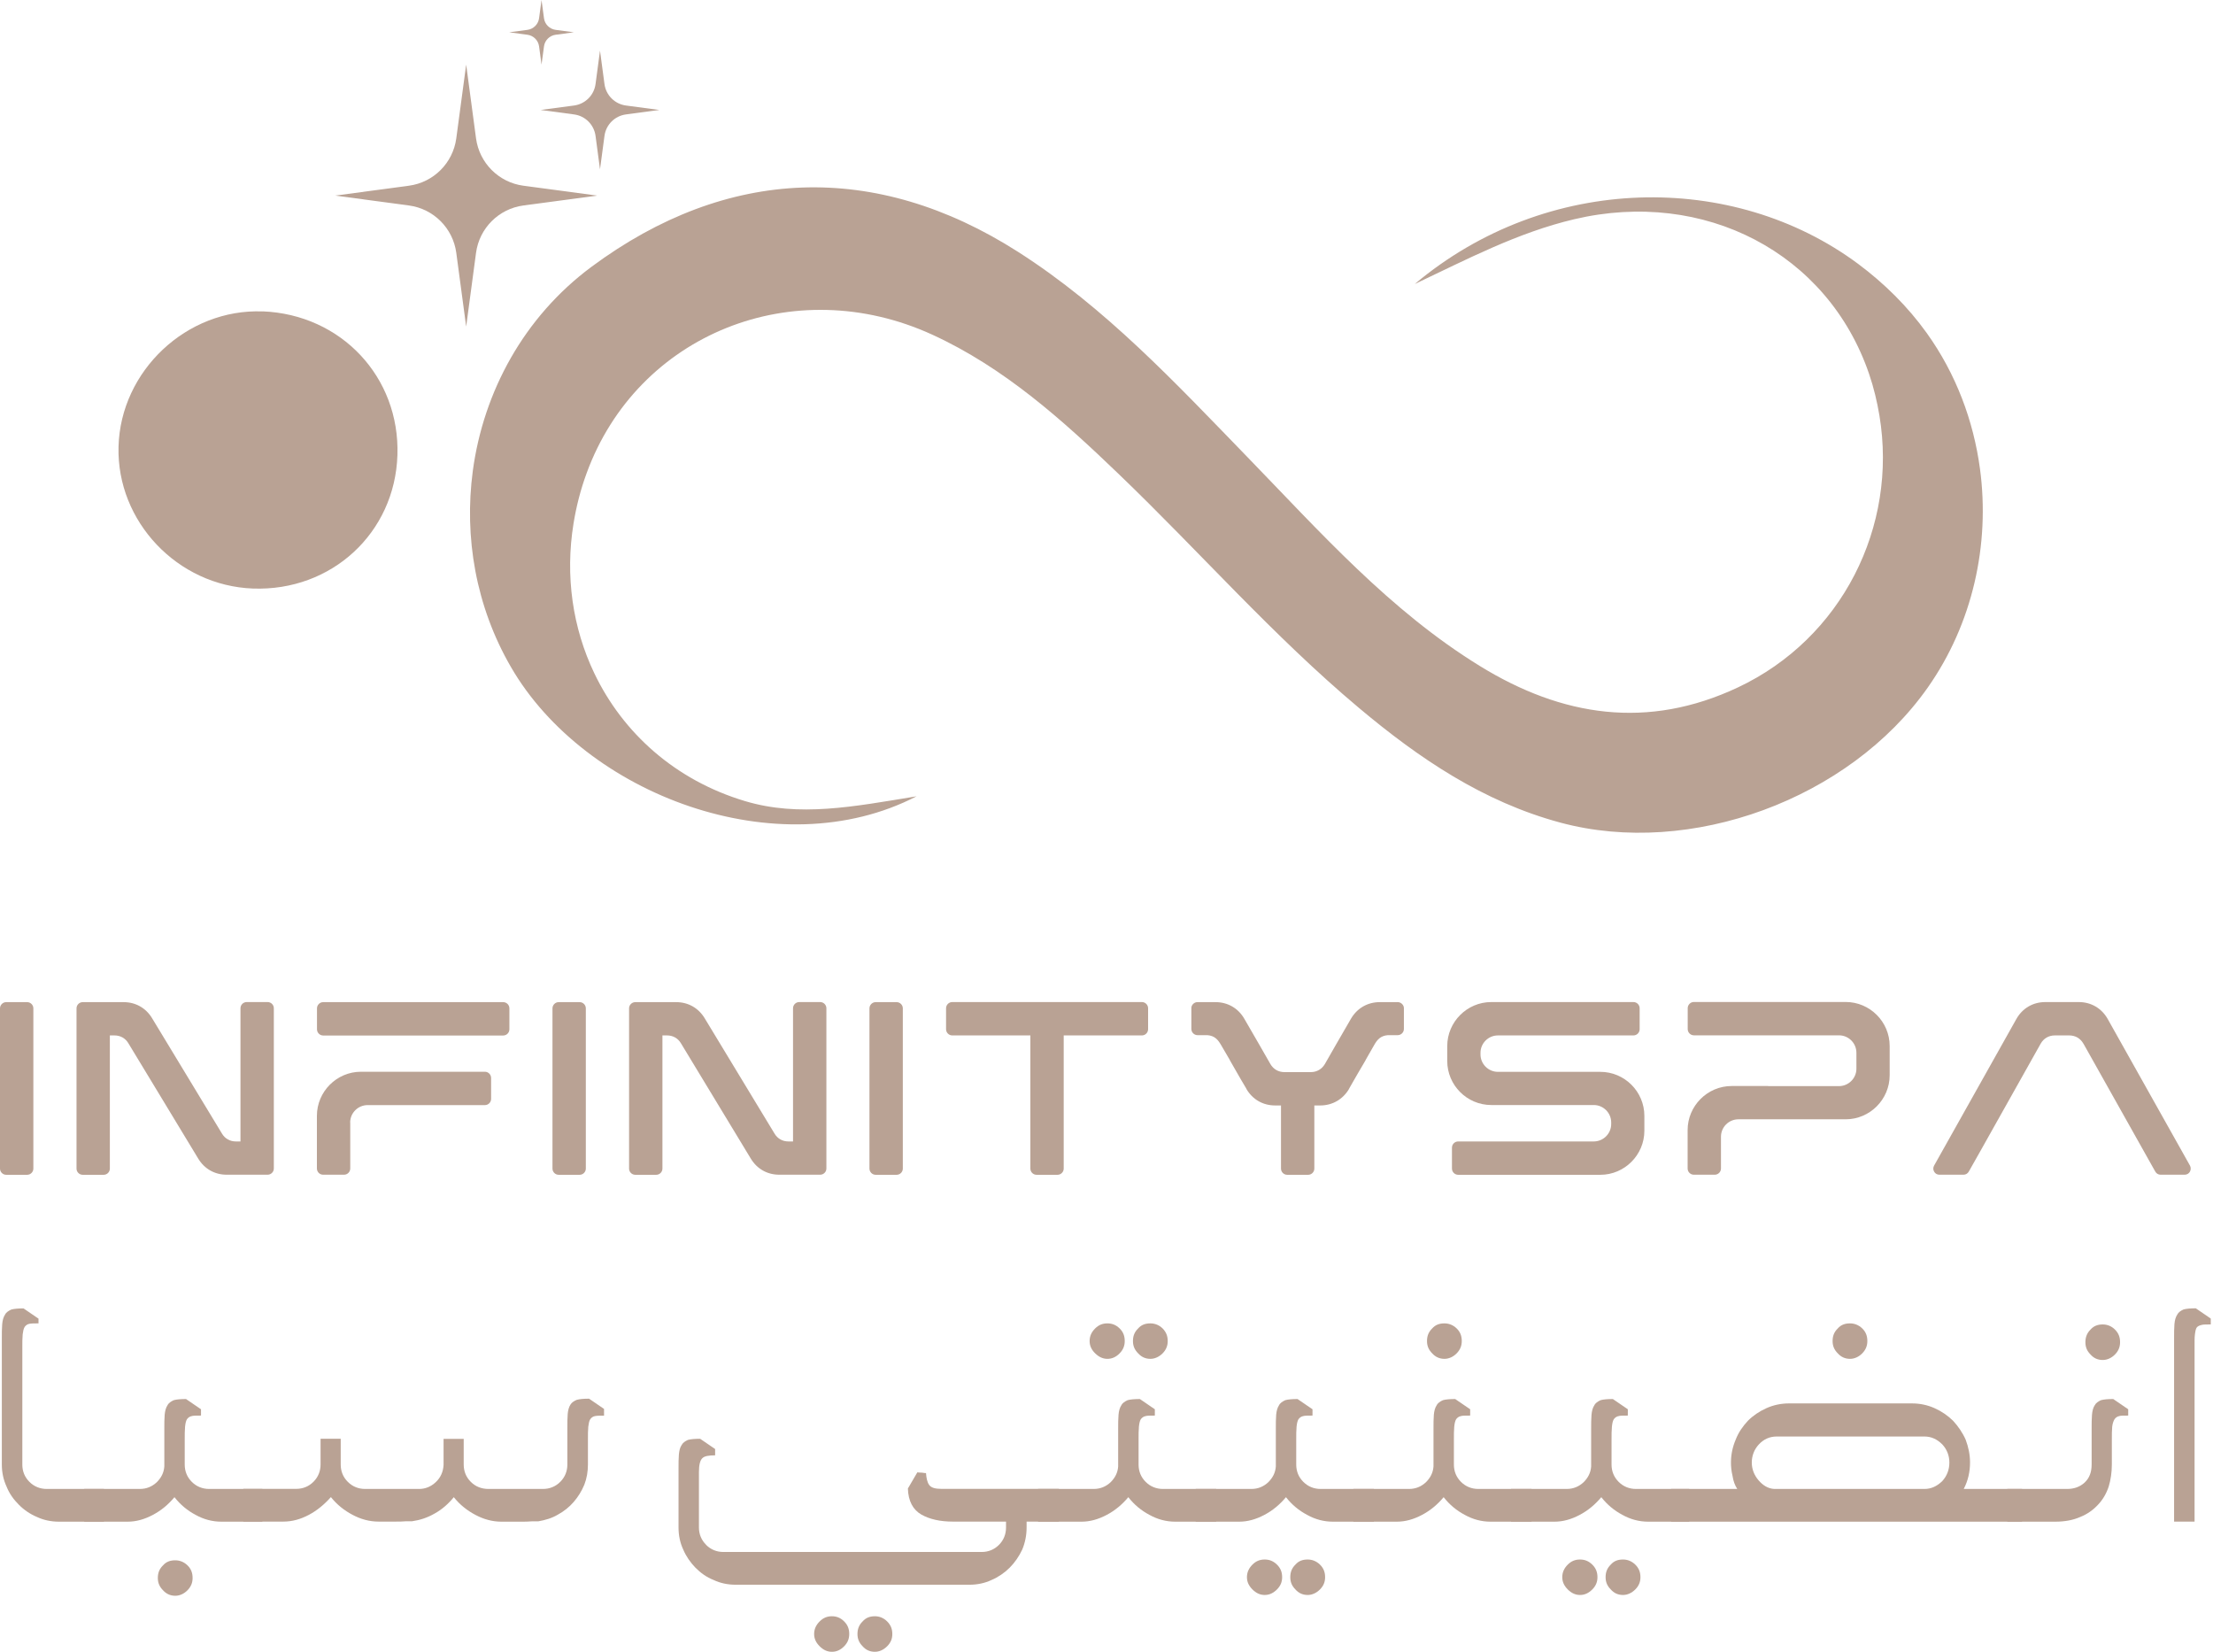
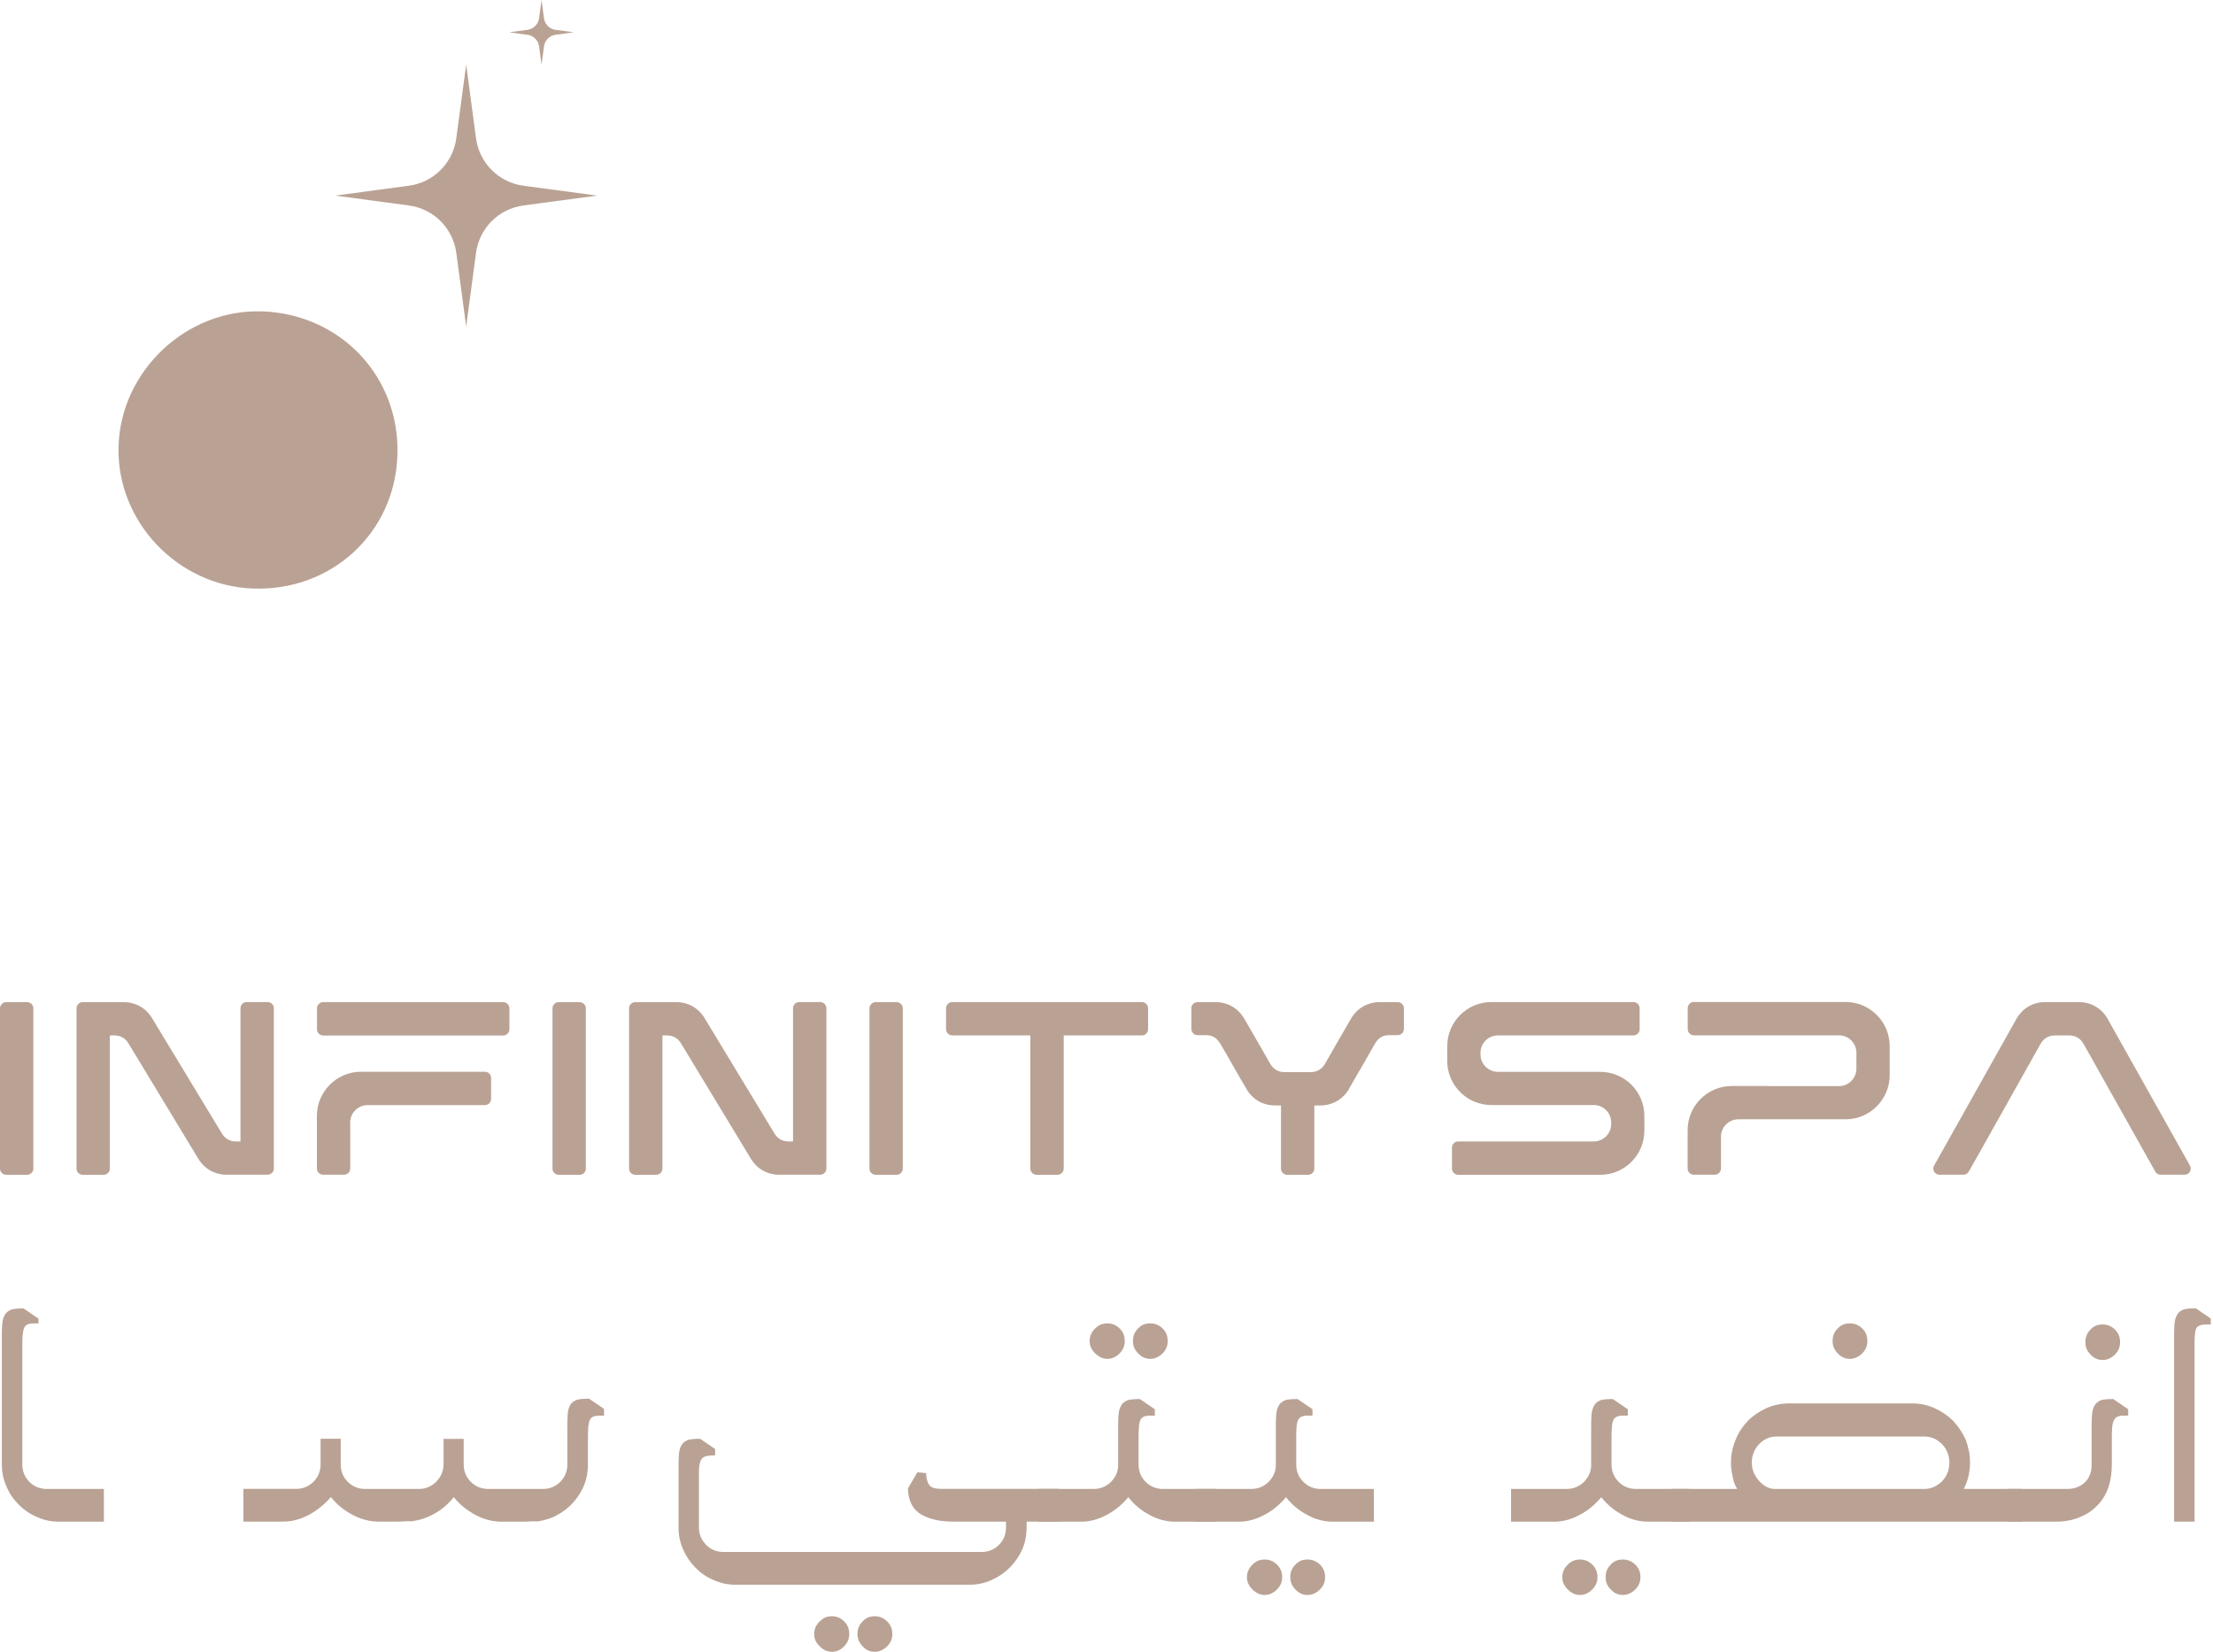
<svg xmlns="http://www.w3.org/2000/svg" width="134" height="100" viewBox="0 0 134 100" fill="none">
  <g clip-path="url(#clip0_1_106)">
    <path d="M28.227 3.912L27.628 8.381C27.426 9.87 26.255 11.042 24.765 11.243L20.297 11.842L24.765 12.441C26.255 12.642 27.426 13.814 27.628 15.303L28.227 19.772L28.825 15.303C29.027 13.814 30.198 12.642 31.688 12.441L36.156 11.842L31.688 11.243C30.198 11.042 29.027 9.87 28.825 8.381L28.227 3.912Z" fill="#B9A294" />
-     <path d="M36.331 3.064L36.602 5.089C36.692 5.762 37.222 6.297 37.9 6.388L39.925 6.658L37.9 6.928C37.227 7.018 36.692 7.548 36.602 8.227L36.331 10.252L36.061 8.227C35.971 7.554 35.441 7.018 34.762 6.928L32.737 6.658L34.762 6.388C35.435 6.297 35.971 5.767 36.061 5.089L36.331 3.064Z" fill="#B9A294" />
    <path d="M32.79 0L32.939 1.103C32.986 1.468 33.278 1.76 33.644 1.808L34.746 1.956L33.644 2.104C33.278 2.152 32.986 2.444 32.939 2.809L32.79 3.912L32.642 2.809C32.594 2.444 32.303 2.152 31.937 2.104L30.834 1.956L31.937 1.808C32.303 1.76 32.594 1.468 32.642 1.103L32.79 0Z" fill="#B9A294" />
-     <path d="M116.68 20.18C115.498 18.532 114.077 17.143 112.514 15.977C104.949 10.358 93.659 10.48 85.665 17.196C88.814 15.706 91.899 14.079 95.323 13.273C103.19 11.418 110.669 15.303 113.176 22.64C113.462 23.472 113.659 24.315 113.802 25.158C114.92 31.884 111.528 38.654 105.236 41.617C99.776 44.188 94.592 43.392 89.609 40.323C84.144 36.963 79.93 32.203 75.52 27.66C71.184 23.191 66.933 18.622 61.632 15.24C53.018 9.743 44.023 10.072 35.817 16.152C31.73 19.184 29.276 23.711 28.629 28.508C28.094 32.515 28.809 36.714 30.94 40.387C35.414 48.116 47.129 52.542 55.499 48.211C51.656 48.842 48.396 49.483 45.115 48.502C40.895 47.241 37.715 44.379 35.987 40.763C34.683 38.039 34.206 34.89 34.73 31.678C34.895 30.671 35.149 29.658 35.52 28.651C38.595 20.228 48.051 16.411 56.458 20.265C60.815 22.264 64.335 25.428 67.749 28.709C72.626 33.39 77.089 38.5 82.283 42.857C85.925 45.916 89.816 48.55 94.491 49.806C102.352 51.922 111.973 48.391 116.728 41.627C119.452 37.752 120.502 32.966 119.892 28.396C119.5 25.471 118.434 22.629 116.675 20.175L116.68 20.18Z" fill="#B9A294" />
    <path d="M15.902 18.855C11.312 18.675 7.294 22.449 7.177 27.05C7.061 31.577 10.75 35.462 15.314 35.632C20.074 35.807 23.917 32.266 24.065 27.548C24.214 22.825 20.662 19.041 15.902 18.85V18.855Z" fill="#B9A294" />
    <path d="M0.376 60.673H1.643C1.85 60.673 2.02 60.843 2.02 61.05V70.75C2.02 70.957 1.85 71.126 1.643 71.126H0.376C0.17 71.126 0 70.957 0 70.75V61.05C0 60.843 0.17 60.673 0.376 60.673Z" fill="#B9A294" />
    <path d="M5.009 60.673H7.485C8.211 60.673 8.831 61.023 9.207 61.643L12.245 66.658L13.443 68.635C13.623 68.937 13.925 69.107 14.28 69.107H14.561V61.044C14.561 60.837 14.731 60.668 14.938 60.668H16.204C16.411 60.668 16.581 60.837 16.581 61.044V70.745C16.581 70.951 16.411 71.121 16.204 71.121H13.729C13.003 71.121 12.383 70.771 12.006 70.151L8.969 65.136L7.771 63.159C7.591 62.857 7.289 62.688 6.933 62.688H6.652V70.75C6.652 70.957 6.483 71.126 6.276 71.126H5.009C4.802 71.126 4.633 70.957 4.633 70.75V61.05C4.633 60.843 4.802 60.673 5.009 60.673Z" fill="#B9A294" />
    <path d="M19.194 62.316V61.05C19.194 60.843 19.364 60.673 19.57 60.673H30.469C30.675 60.673 30.845 60.843 30.845 61.05V62.316C30.845 62.523 30.675 62.693 30.469 62.693H19.57C19.364 62.693 19.194 62.523 19.194 62.316ZM21.208 67.957V70.745C21.208 70.951 21.039 71.121 20.832 71.121H19.565C19.358 71.121 19.189 70.951 19.189 70.745V67.554C19.189 66.091 20.387 64.887 21.855 64.887H29.361C29.567 64.887 29.737 65.057 29.737 65.264V66.531C29.737 66.737 29.567 66.907 29.361 66.907H24.526H24.06H22.258C21.68 66.907 21.203 67.379 21.203 67.962L21.208 67.957Z" fill="#B9A294" />
    <path d="M33.829 60.673H35.096C35.303 60.673 35.473 60.843 35.473 61.05V70.75C35.473 70.957 35.303 71.126 35.096 71.126H33.829C33.623 71.126 33.453 70.957 33.453 70.75V61.05C33.453 60.843 33.623 60.673 33.829 60.673Z" fill="#B9A294" />
    <path d="M38.468 60.673H40.943C41.669 60.673 42.289 61.023 42.666 61.643L45.703 66.658L46.901 68.635C47.081 68.937 47.383 69.107 47.739 69.107H48.019V61.044C48.019 60.837 48.189 60.668 48.396 60.668H49.663C49.869 60.668 50.039 60.837 50.039 61.044V70.745C50.039 70.951 49.869 71.121 49.663 71.121H47.187C46.461 71.121 45.841 70.771 45.465 70.151L42.427 65.136L41.229 63.159C41.049 62.857 40.747 62.688 40.392 62.688H40.111V70.75C40.111 70.957 39.941 71.126 39.734 71.126H38.468C38.261 71.126 38.091 70.957 38.091 70.75V61.05C38.091 60.843 38.261 60.673 38.468 60.673Z" fill="#B9A294" />
    <path d="M53.023 60.673H54.29C54.497 60.673 54.667 60.843 54.667 61.05V70.75C54.667 70.957 54.497 71.126 54.29 71.126H53.023C52.817 71.126 52.647 70.957 52.647 70.75V61.05C52.647 60.843 52.817 60.673 53.023 60.673Z" fill="#B9A294" />
    <path d="M57.661 62.688C57.455 62.688 57.285 62.518 57.285 62.311V61.044C57.285 60.837 57.455 60.668 57.661 60.668H69.143C69.35 60.668 69.519 60.837 69.519 61.044V62.311C69.519 62.518 69.35 62.688 69.143 62.688H64.409V70.75C64.409 70.957 64.24 71.126 64.033 71.126H62.766C62.559 71.126 62.39 70.957 62.39 70.75V62.688H57.656H57.661Z" fill="#B9A294" />
    <path d="M73.113 62.672H72.514C72.307 62.672 72.138 62.502 72.138 62.295V61.028C72.138 60.853 72.291 60.689 72.477 60.673H73.606C74.332 60.673 74.974 61.034 75.345 61.68L76.262 63.265L76.781 64.172L76.924 64.421C77.105 64.734 77.412 64.909 77.772 64.909H79.373C79.734 64.909 80.041 64.728 80.222 64.421L80.365 64.172L80.884 63.265L81.801 61.68C82.177 61.034 82.814 60.673 83.54 60.673H84.669C84.854 60.694 85.003 60.853 85.008 61.028V62.295C85.008 62.502 84.838 62.672 84.632 62.672H84.033C83.593 62.709 83.391 62.947 83.211 63.265L82.692 64.172V64.182L82.188 65.041L82.024 65.327L81.69 65.91V65.921C81.313 66.562 80.677 66.928 79.941 66.928H79.585V70.75C79.585 70.957 79.416 71.126 79.209 71.126H77.942C77.735 71.126 77.566 70.957 77.566 70.75V66.928H77.211C76.469 66.928 75.838 66.562 75.467 65.921V65.91L75.122 65.327L74.958 65.041L74.465 64.182V64.172L73.935 63.265C73.749 62.947 73.553 62.709 73.113 62.672Z" fill="#B9A294" />
    <path d="M88.3 69.107H96.505C97.083 69.107 97.56 68.635 97.56 68.052V67.957C97.56 67.379 97.088 66.902 96.505 66.902H90.298C88.83 66.902 87.632 65.704 87.632 64.235V63.334C87.632 61.871 88.83 60.668 90.298 60.668H98.907C99.113 60.668 99.283 60.837 99.283 61.044V62.311C99.283 62.518 99.113 62.688 98.907 62.688H90.701C90.123 62.688 89.646 63.159 89.646 63.742V63.838C89.646 64.416 90.118 64.893 90.701 64.893H96.903C98.371 64.893 99.569 66.091 99.569 67.559V68.46C99.569 69.923 98.371 71.126 96.903 71.126H88.294C88.088 71.126 87.918 70.957 87.918 70.75V69.483C87.918 69.276 88.088 69.107 88.294 69.107H88.3Z" fill="#B9A294" />
    <path d="M107.064 65.757H111.353C111.93 65.757 112.408 65.285 112.408 64.702V63.737C112.408 63.159 111.936 62.682 111.353 62.682H102.569C102.363 62.682 102.193 62.513 102.193 62.306V61.039C102.193 60.832 102.363 60.663 102.569 60.663H111.756C113.224 60.663 114.422 61.861 114.422 63.329V65.099C114.422 66.562 113.224 67.766 111.756 67.766H105.262C104.684 67.766 104.207 68.237 104.207 68.821V70.745C104.207 70.951 104.038 71.121 103.831 71.121H102.564C102.357 71.121 102.188 70.951 102.188 70.745V68.418C102.188 66.955 103.386 65.751 104.854 65.751H107.059L107.064 65.757Z" fill="#B9A294" />
    <path d="M126.152 63.186C125.972 62.868 125.665 62.688 125.299 62.688H124.419C124.053 62.688 123.746 62.868 123.566 63.186L119.929 69.663L119.214 70.93C119.145 71.052 119.028 71.121 118.89 71.121H117.433C117.295 71.121 117.178 71.052 117.115 70.936C117.046 70.819 117.046 70.686 117.115 70.564L122.092 61.696C122.458 61.044 123.099 60.668 123.847 60.668H125.871C126.619 60.668 127.26 61.044 127.626 61.696L132.603 70.564C132.667 70.681 132.667 70.819 132.603 70.936C132.54 71.052 132.418 71.121 132.285 71.121H130.828C130.69 71.121 130.573 71.052 130.504 70.93L126.152 63.181V63.186Z" fill="#B9A294" />
    <path d="M1.802 80.143C1.659 80.164 1.564 80.239 1.495 80.334C1.421 80.456 1.399 80.599 1.373 80.79C1.352 81.007 1.352 81.267 1.352 81.601V88.667C1.352 89.075 1.495 89.43 1.781 89.716C2.067 90.003 2.428 90.146 2.831 90.146H6.292V92.128H3.573C3.096 92.128 2.64 92.033 2.237 91.842C1.829 91.672 1.447 91.413 1.14 91.1C0.832 90.793 0.567 90.432 0.398 90.003C0.207 89.594 0.111 89.144 0.111 88.667V81.055C0.111 80.7 0.111 80.408 0.133 80.17C0.154 79.931 0.207 79.74 0.302 79.597C0.371 79.454 0.519 79.359 0.684 79.284C0.853 79.237 1.113 79.216 1.426 79.216L2.332 79.836V80.122C2.115 80.122 1.929 80.122 1.808 80.143H1.802Z" fill="#B9A294" />
-     <path d="M11.635 85.73C11.492 85.751 11.397 85.826 11.322 85.921C11.254 86.038 11.227 86.186 11.206 86.377C11.185 86.594 11.185 86.854 11.185 87.188V88.667C11.185 89.075 11.328 89.43 11.614 89.716C11.9 90.003 12.261 90.146 12.664 90.146H15.886V92.128H13.406C12.854 92.128 12.329 91.985 11.852 91.72C11.349 91.455 10.92 91.1 10.564 90.644C10.183 91.1 9.753 91.455 9.25 91.72C8.746 91.985 8.248 92.128 7.723 92.128H5.099V90.146H8.465C8.873 90.146 9.207 90.003 9.494 89.738C9.759 89.473 9.923 89.165 9.95 88.784V86.541C9.95 86.186 9.95 85.894 9.971 85.656C9.992 85.418 10.045 85.227 10.14 85.084C10.209 84.94 10.358 84.845 10.522 84.771C10.692 84.723 10.951 84.702 11.264 84.702L12.171 85.322V85.704C11.953 85.704 11.762 85.704 11.646 85.725L11.635 85.73ZM9.87 94.773C10.061 94.556 10.299 94.466 10.612 94.466C10.877 94.466 11.137 94.561 11.354 94.773C11.572 94.985 11.662 95.229 11.662 95.537C11.662 95.823 11.566 96.061 11.354 96.279C11.142 96.496 10.877 96.613 10.612 96.613C10.305 96.613 10.061 96.491 9.87 96.279C9.653 96.061 9.557 95.823 9.557 95.537C9.557 95.224 9.653 94.985 9.87 94.773Z" fill="#B9A294" />
    <path d="M20.631 87.114V88.667C20.631 89.075 20.774 89.43 21.06 89.716C21.346 90.003 21.707 90.146 22.109 90.146H25.38C25.762 90.146 26.096 90.003 26.382 89.738C26.668 89.473 26.838 89.118 26.859 88.688V87.114H28.078V88.667C28.078 89.075 28.221 89.43 28.507 89.716C28.794 90.003 29.154 90.146 29.584 90.146H32.875C33.278 90.146 33.639 90.003 33.925 89.716C34.211 89.43 34.354 89.07 34.354 88.667V86.493C34.354 86.138 34.354 85.847 34.375 85.608C34.397 85.37 34.45 85.179 34.545 85.036C34.614 84.914 34.762 84.819 34.927 84.75C35.096 84.702 35.356 84.681 35.669 84.681L36.575 85.301V85.709C36.358 85.709 36.172 85.709 36.05 85.73C35.907 85.751 35.812 85.826 35.743 85.921C35.669 86.038 35.648 86.186 35.621 86.377C35.6 86.594 35.6 86.854 35.6 87.188V88.667C35.6 89.096 35.531 89.504 35.383 89.886C35.213 90.294 35.001 90.628 34.736 90.936C34.471 91.243 34.137 91.508 33.782 91.699C33.421 91.916 33.018 92.033 32.589 92.107H32.207C31.99 92.128 31.752 92.128 31.492 92.128H30.368C29.817 92.128 29.292 91.985 28.794 91.72C28.29 91.455 27.84 91.1 27.479 90.644C27.145 91.052 26.764 91.386 26.334 91.625C25.878 91.89 25.428 92.033 24.951 92.102H24.596C24.378 92.123 24.166 92.123 23.928 92.123H22.926C22.375 92.123 21.85 91.98 21.351 91.715C20.848 91.45 20.397 91.095 20.037 90.639C19.629 91.095 19.199 91.45 18.701 91.715C18.198 91.98 17.699 92.123 17.148 92.123H14.736V90.141H17.932C18.341 90.141 18.696 89.997 18.982 89.711C19.268 89.425 19.411 89.064 19.411 88.662V87.108H20.631V87.114Z" fill="#B9A294" />
    <path d="M42.756 93.533C43.042 93.819 43.403 93.962 43.805 93.962H59.437C59.845 93.962 60.2 93.819 60.487 93.533C60.773 93.247 60.916 92.886 60.916 92.484V92.123H57.693C56.93 92.123 56.283 91.98 55.785 91.694C55.287 91.407 54.995 90.883 54.974 90.119L55.547 89.139C55.547 89.139 55.663 89.16 55.833 89.16C55.976 89.186 56.05 89.186 56.071 89.186C56.093 89.494 56.145 89.738 56.262 89.902C56.384 90.072 56.623 90.141 57.004 90.141H64.118V92.123H62.162V92.484C62.162 92.961 62.066 93.416 61.897 93.819C61.706 94.228 61.441 94.609 61.133 94.917C60.826 95.224 60.439 95.489 60.036 95.659C59.633 95.85 59.178 95.945 58.7 95.945H44.547C44.07 95.945 43.614 95.85 43.212 95.659C42.782 95.489 42.422 95.229 42.114 94.917C41.807 94.604 41.542 94.222 41.372 93.819C41.181 93.411 41.086 92.961 41.086 92.484V88.948C41.086 88.593 41.086 88.306 41.107 88.063C41.129 87.824 41.176 87.633 41.272 87.49C41.346 87.347 41.489 87.252 41.653 87.177C41.823 87.13 42.083 87.109 42.395 87.109L43.302 87.729V88.11C42.92 88.11 42.655 88.158 42.538 88.275C42.395 88.397 42.321 88.683 42.321 89.133V92.473C42.321 92.876 42.464 93.236 42.751 93.522L42.756 93.533ZM49.631 98.166C49.848 97.949 50.087 97.853 50.373 97.853C50.659 97.853 50.898 97.949 51.115 98.166C51.332 98.383 51.422 98.622 51.422 98.929C51.422 99.216 51.327 99.454 51.115 99.671C50.903 99.889 50.659 100.005 50.373 100.005C50.087 100.005 49.848 99.889 49.631 99.671C49.413 99.454 49.297 99.216 49.297 98.929C49.297 98.622 49.419 98.378 49.631 98.166ZM52.233 98.166C52.424 97.949 52.663 97.853 52.976 97.853C53.241 97.853 53.5 97.949 53.718 98.166C53.935 98.383 54.031 98.622 54.031 98.929C54.031 99.216 53.935 99.454 53.718 99.671C53.5 99.889 53.241 100.005 52.976 100.005C52.668 100.005 52.424 99.889 52.233 99.671C52.016 99.454 51.921 99.216 51.921 98.929C51.921 98.622 52.016 98.378 52.233 98.166Z" fill="#B9A294" />
    <path d="M69.392 85.73C69.249 85.751 69.153 85.826 69.079 85.921C69.01 86.038 68.984 86.186 68.963 86.377C68.942 86.594 68.942 86.854 68.942 87.188V88.667C68.942 89.075 69.085 89.43 69.371 89.716C69.657 90.003 70.017 90.146 70.42 90.146H73.643V92.128H71.162C70.611 92.128 70.086 91.985 69.609 91.72C69.106 91.455 68.676 91.1 68.321 90.644C67.94 91.1 67.51 91.455 67.007 91.72C66.503 91.985 66.005 92.128 65.48 92.128H62.856V90.146H66.222C66.63 90.146 66.964 90.003 67.251 89.738C67.516 89.473 67.68 89.165 67.706 88.784V86.541C67.706 86.186 67.706 85.894 67.728 85.656C67.749 85.418 67.802 85.227 67.897 85.084C67.966 84.94 68.115 84.845 68.279 84.771C68.448 84.723 68.708 84.702 69.021 84.702L69.927 85.322V85.704C69.71 85.704 69.519 85.704 69.403 85.725L69.392 85.73ZM66.312 80.429C66.53 80.212 66.768 80.122 67.054 80.122C67.341 80.122 67.579 80.217 67.796 80.429C68.014 80.641 68.104 80.885 68.104 81.193C68.104 81.479 68.009 81.718 67.796 81.935C67.585 82.152 67.341 82.269 67.054 82.269C66.768 82.269 66.53 82.147 66.312 81.935C66.095 81.723 65.978 81.479 65.978 81.193C65.978 80.88 66.1 80.641 66.312 80.429ZM68.915 80.429C69.106 80.212 69.344 80.122 69.657 80.122C69.922 80.122 70.182 80.217 70.399 80.429C70.611 80.647 70.707 80.885 70.707 81.193C70.707 81.479 70.611 81.718 70.399 81.935C70.182 82.152 69.922 82.269 69.657 82.269C69.35 82.269 69.106 82.147 68.915 81.935C68.698 81.718 68.602 81.479 68.602 81.193C68.602 80.88 68.698 80.641 68.915 80.429Z" fill="#B9A294" />
    <path d="M78.939 85.73C78.796 85.751 78.7 85.826 78.626 85.921C78.557 86.038 78.531 86.186 78.509 86.377C78.488 86.594 78.488 86.854 78.488 87.188V88.667C78.488 89.075 78.631 89.43 78.918 89.716C79.204 90.003 79.564 90.146 79.967 90.146H83.19V92.128H80.709C80.158 92.128 79.633 91.985 79.156 91.72C78.652 91.455 78.223 91.1 77.868 90.644C77.486 91.1 77.057 91.455 76.553 91.72C76.05 91.985 75.552 92.128 75.027 92.128H72.403V90.146H75.769C76.177 90.146 76.511 90.003 76.797 89.738C77.062 89.473 77.227 89.165 77.253 88.784V86.541C77.253 86.186 77.253 85.894 77.274 85.656C77.295 85.418 77.349 85.227 77.444 85.084C77.513 84.94 77.661 84.845 77.826 84.771C77.995 84.723 78.255 84.702 78.568 84.702L79.474 85.322V85.704C79.257 85.704 79.066 85.704 78.949 85.725L78.939 85.73ZM75.838 94.726C76.055 94.508 76.294 94.418 76.58 94.418C76.866 94.418 77.105 94.514 77.322 94.726C77.539 94.938 77.635 95.182 77.635 95.489C77.635 95.775 77.539 96.014 77.322 96.231C77.105 96.448 76.866 96.565 76.58 96.565C76.294 96.565 76.055 96.448 75.838 96.231C75.62 96.014 75.504 95.775 75.504 95.489C75.504 95.182 75.626 94.938 75.838 94.726ZM78.44 94.726C78.631 94.508 78.87 94.418 79.183 94.418C79.448 94.418 79.707 94.514 79.925 94.726C80.142 94.938 80.237 95.182 80.237 95.489C80.237 95.775 80.142 96.014 79.925 96.231C79.707 96.448 79.448 96.565 79.183 96.565C78.875 96.565 78.631 96.448 78.44 96.231C78.223 96.014 78.128 95.775 78.128 95.489C78.128 95.182 78.223 94.938 78.44 94.726Z" fill="#B9A294" />
-     <path d="M88.485 85.73C88.342 85.751 88.247 85.826 88.173 85.921C88.104 86.038 88.077 86.186 88.056 86.377C88.035 86.594 88.035 86.854 88.035 87.188V88.667C88.035 89.075 88.178 89.43 88.464 89.716C88.75 90.003 89.111 90.146 89.514 90.146H92.737V92.128H90.256C89.704 92.128 89.18 91.985 88.703 91.72C88.199 91.455 87.77 91.1 87.415 90.644C87.033 91.1 86.603 91.455 86.1 91.72C85.596 91.985 85.098 92.128 84.573 92.128H81.95V90.146H85.316C85.724 90.146 86.058 90.003 86.344 89.738C86.609 89.473 86.773 89.165 86.8 88.784V86.541C86.8 86.186 86.8 85.894 86.821 85.656C86.842 85.418 86.895 85.227 86.99 85.084C87.059 84.94 87.208 84.845 87.372 84.771C87.542 84.723 87.802 84.702 88.114 84.702L89.021 85.322V85.704C88.803 85.704 88.612 85.704 88.496 85.725L88.485 85.73ZM86.72 80.429C86.911 80.212 87.15 80.122 87.462 80.122C87.727 80.122 87.987 80.217 88.204 80.429C88.422 80.641 88.512 80.885 88.512 81.193C88.512 81.479 88.416 81.718 88.204 81.935C87.992 82.152 87.727 82.269 87.462 82.269C87.155 82.269 86.911 82.147 86.72 81.935C86.503 81.718 86.407 81.479 86.407 81.193C86.407 80.88 86.503 80.641 86.72 80.429Z" fill="#B9A294" />
    <path d="M98.032 85.73C97.889 85.751 97.793 85.826 97.719 85.921C97.65 86.038 97.624 86.186 97.603 86.377C97.581 86.594 97.581 86.854 97.581 87.188V88.667C97.581 89.075 97.725 89.43 98.011 89.716C98.297 90.003 98.657 90.146 99.06 90.146H102.283V92.128H99.802C99.251 92.128 98.726 91.985 98.249 91.72C97.746 91.455 97.316 91.1 96.961 90.644C96.579 91.1 96.15 91.455 95.647 91.72C95.143 91.985 94.645 92.128 94.12 92.128H91.496V90.146H94.862C95.27 90.146 95.604 90.003 95.89 89.738C96.156 89.473 96.32 89.165 96.346 88.784V86.541C96.346 86.186 96.346 85.894 96.368 85.656C96.389 85.418 96.442 85.227 96.537 85.084C96.606 84.94 96.754 84.845 96.919 84.771C97.088 84.723 97.348 84.702 97.661 84.702L98.567 85.322V85.704C98.35 85.704 98.159 85.704 98.043 85.725L98.032 85.73ZM94.931 94.726C95.148 94.508 95.387 94.418 95.673 94.418C95.959 94.418 96.198 94.514 96.415 94.726C96.632 94.938 96.728 95.182 96.728 95.489C96.728 95.775 96.632 96.014 96.415 96.231C96.198 96.448 95.959 96.565 95.673 96.565C95.387 96.565 95.148 96.448 94.931 96.231C94.714 96.014 94.597 95.775 94.597 95.489C94.597 95.182 94.719 94.938 94.931 94.726ZM97.534 94.726C97.725 94.508 97.963 94.418 98.276 94.418C98.541 94.418 98.8 94.514 99.018 94.726C99.235 94.938 99.331 95.182 99.331 95.489C99.331 95.775 99.235 96.014 99.018 96.231C98.8 96.448 98.541 96.565 98.276 96.565C97.968 96.565 97.725 96.448 97.534 96.231C97.316 96.014 97.221 95.775 97.221 95.489C97.221 95.182 97.316 94.938 97.534 94.726Z" fill="#B9A294" />
    <path d="M105.193 90.146C105.05 89.928 104.955 89.669 104.907 89.356C104.833 89.049 104.812 88.784 104.812 88.545C104.812 88.068 104.907 87.612 105.098 87.161C105.262 86.732 105.527 86.35 105.84 86.016C106.147 85.709 106.534 85.444 106.964 85.253C107.393 85.062 107.849 84.967 108.326 84.967H115.774C116.251 84.967 116.706 85.062 117.136 85.253C117.565 85.444 117.947 85.709 118.26 86.016C118.567 86.35 118.832 86.732 119.023 87.161C119.193 87.617 119.288 88.068 119.288 88.545C119.288 89.096 119.171 89.642 118.906 90.146H122.437V92.128H101.191V90.146H105.199H105.193ZM117.608 87.448C117.295 87.135 116.94 86.971 116.532 86.971H107.579C107.149 86.971 106.789 87.14 106.503 87.448C106.216 87.755 106.073 88.142 106.073 88.545C106.073 88.948 106.216 89.308 106.481 89.621C106.746 89.928 107.054 90.125 107.435 90.146H116.532C116.94 90.146 117.295 89.976 117.608 89.669C117.894 89.356 118.037 88.974 118.037 88.545C118.037 88.137 117.894 87.755 117.608 87.448ZM111.279 80.429C111.469 80.212 111.708 80.122 112.021 80.122C112.286 80.122 112.545 80.217 112.763 80.429C112.98 80.641 113.07 80.885 113.07 81.193C113.07 81.479 112.975 81.718 112.763 81.935C112.551 82.152 112.286 82.269 112.021 82.269C111.713 82.269 111.469 82.147 111.279 81.935C111.061 81.718 110.966 81.479 110.966 81.193C110.966 80.88 111.061 80.641 111.279 80.429Z" fill="#B9A294" />
    <path d="M128.347 85.73C128.204 85.751 128.108 85.826 128.039 85.921C127.971 86.038 127.918 86.186 127.896 86.377C127.875 86.594 127.875 86.854 127.875 87.188V88.667C127.875 89.144 127.806 89.6 127.684 90.003C127.541 90.432 127.329 90.793 127.038 91.1C126.751 91.413 126.391 91.672 125.962 91.842C125.532 92.033 125.029 92.128 124.435 92.128H121.546V90.146H125.172C125.58 90.146 125.935 90.024 126.221 89.764C126.508 89.499 126.651 89.144 126.651 88.667V86.541C126.651 86.186 126.651 85.894 126.672 85.656C126.693 85.418 126.741 85.227 126.836 85.084C126.91 84.94 127.053 84.845 127.218 84.771C127.387 84.723 127.647 84.702 127.96 84.702L128.866 85.322V85.704C128.649 85.704 128.458 85.704 128.342 85.725L128.347 85.73ZM126.582 80.498C126.773 80.281 127.011 80.186 127.324 80.186C127.589 80.186 127.849 80.281 128.066 80.498C128.283 80.716 128.373 80.954 128.373 81.262C128.373 81.548 128.278 81.786 128.066 82.004C127.854 82.221 127.589 82.338 127.324 82.338C127.011 82.338 126.773 82.221 126.582 82.004C126.364 81.786 126.274 81.548 126.274 81.262C126.274 80.954 126.37 80.71 126.582 80.498Z" fill="#B9A294" />
    <path d="M133.335 80.212C133.192 80.239 133.096 80.286 133.027 80.355C132.953 80.451 132.932 80.594 132.906 80.784C132.879 80.975 132.884 81.24 132.884 81.574V92.123H131.644V81.05C131.644 80.694 131.644 80.403 131.665 80.164C131.686 79.926 131.739 79.735 131.835 79.592C131.904 79.449 132.052 79.353 132.216 79.279C132.386 79.231 132.646 79.21 132.959 79.21L133.865 79.83V80.186C133.648 80.186 133.462 80.186 133.34 80.207L133.335 80.212Z" fill="#B9A294" />
  </g>
  <defs>
    <clipPath id="clip0_1_106">
      <rect width="133.86" height="100" fill="white" />
    </clipPath>
  </defs>
</svg>